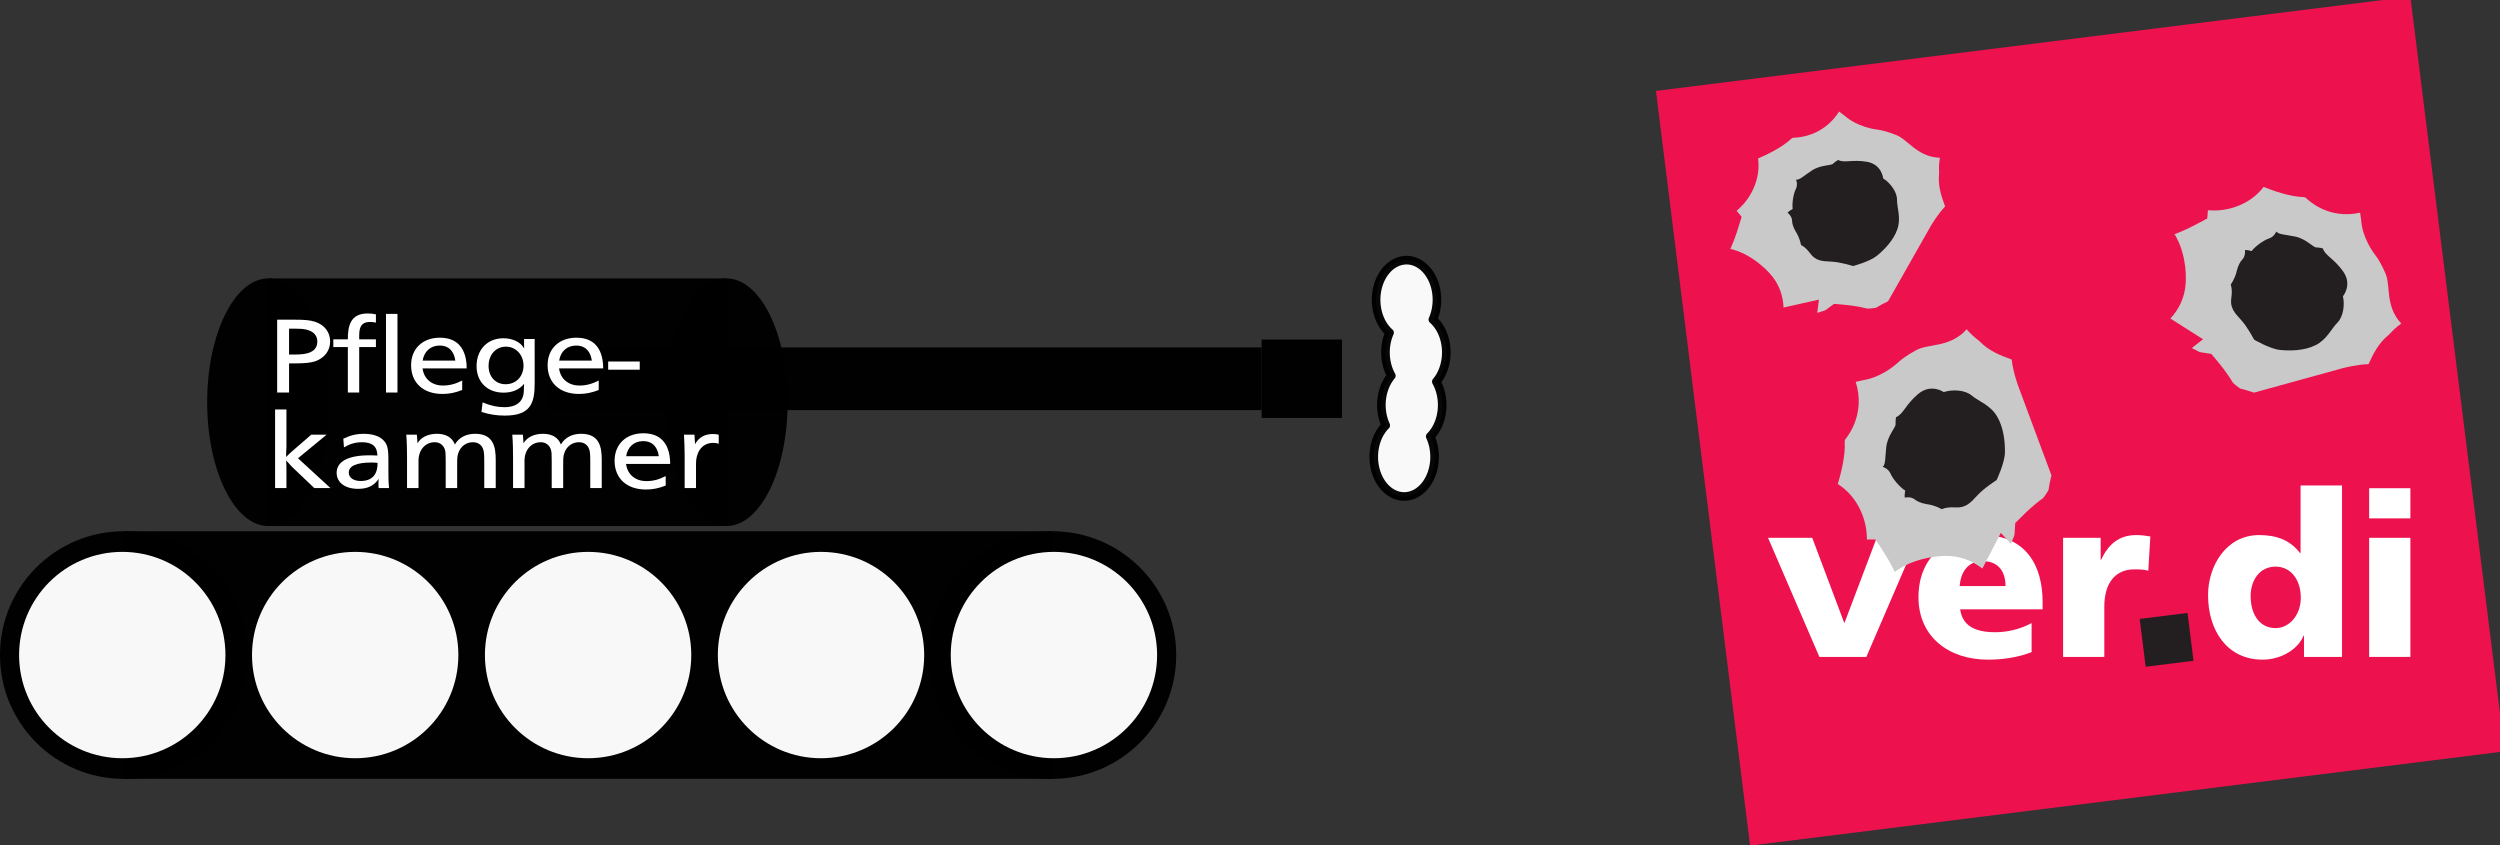
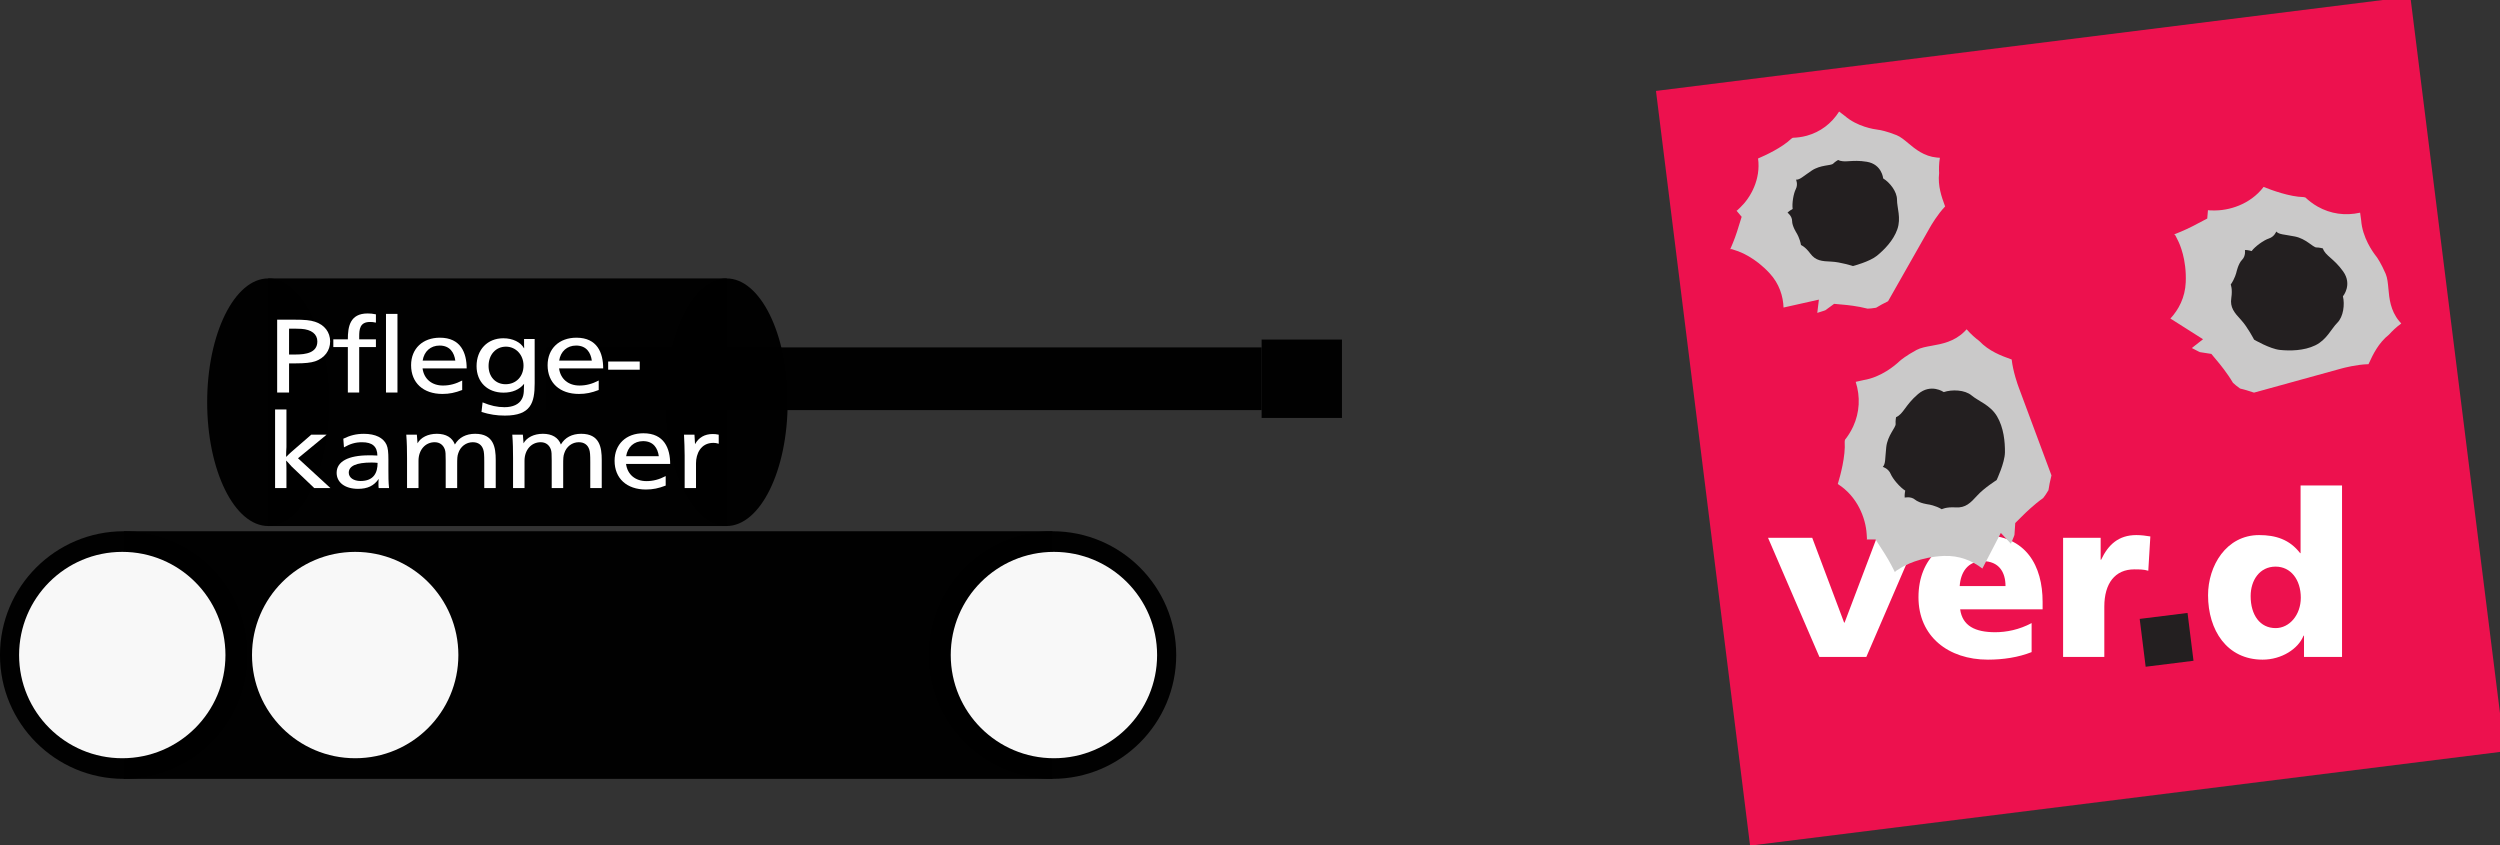
<svg xmlns="http://www.w3.org/2000/svg" xmlns:ns1="http://www.inkscape.org/namespaces/inkscape" xmlns:ns2="http://sodipodi.sourceforge.net/DTD/sodipodi-0.dtd" width="149.254mm" height="50.462mm" viewBox="0 0 149.254 50.462" version="1.1" id="svg3259" ns1:version="0.92.2 (unknown)" ns2:docname="Panzer-verdi.svg">
  <rect x="0" y="0" width="149.254" height="50.462" fill="#333333" stroke="none" />
  <defs id="defs3253" />
  <ns2:namedview id="base" pagecolor="#ffffff" bordercolor="#666666" borderopacity="1.0" ns1:pageopacity="0.0" ns1:pageshadow="2" ns1:zoom="0.78352488" ns1:cx="342.48783" ns1:cy="51.982535" ns1:document-units="mm" ns1:current-layer="layer1" showgrid="false" ns1:window-width="1920" ns1:window-height="1025" ns1:window-x="-3" ns1:window-y="-3" ns1:window-maximized="1" />
  <g ns1:label="Ebene 1" ns1:groupmode="layer" id="layer1" transform="translate(-9.639,-11.787)">
    <g id="g4723" transform="translate(-14.764,-49.827)">
      <g id="g4670">
        <g transform="matrix(0.304,0,0,0.616,31.299,46.766)" id="g852-6" style="fill:#000000">
          <circle r="12" cy="63.087" cx="30" id="path815-2" style="opacity:0.97;fill:#000000;fill-opacity:1;stroke:none;stroke-width:0.795;stroke-linecap:square;stroke-linejoin:round;stroke-miterlimit:4;stroke-dasharray:none;stroke-dashoffset:0;stroke-opacity:1" />
          <circle r="12" cy="63.087" cx="120" id="path815-3-9" style="opacity:0.97;fill:#000000;fill-opacity:1;stroke:none;stroke-width:0.795;stroke-linecap:square;stroke-linejoin:round;stroke-miterlimit:4;stroke-dasharray:none;stroke-dashoffset:0;stroke-opacity:1" />
          <rect y="51.087" x="30" height="24" width="90" id="rect847-1" style="opacity:0.97;fill:#000000;fill-opacity:1;stroke:none;stroke-width:0.76;stroke-linecap:square;stroke-linejoin:round;stroke-miterlimit:4;stroke-dasharray:none;stroke-dashoffset:0;stroke-opacity:1" />
        </g>
        <g id="g923" transform="matrix(0.616,0,0,0.616,1.919,61.668)">
          <rect y="33.581" x="89.452" height="6.077" width="69.321" id="rect917" style="opacity:0.97;fill:#000000;fill-opacity:1;stroke:none;stroke-width:0.794;stroke-linecap:square;stroke-linejoin:round;stroke-miterlimit:4;stroke-dasharray:none;stroke-dashoffset:0;stroke-opacity:1" />
          <rect y="32.821" x="158.773" height="7.597" width="7.787" id="rect919" style="opacity:0.97;fill:#000000;fill-opacity:1;stroke:none;stroke-width:0.794;stroke-linecap:square;stroke-linejoin:round;stroke-miterlimit:4;stroke-dasharray:none;stroke-dashoffset:0;stroke-opacity:1" />
        </g>
        <g id="g987" transform="matrix(0.616,0,0,0.616,13.269,61.902)">
          <g transform="translate(0.072,-0.068)" style="fill:#000000" id="g852">
            <circle style="opacity:0.97;fill:#000000;fill-opacity:1;stroke:none;stroke-width:0.795;stroke-linecap:square;stroke-linejoin:round;stroke-miterlimit:4;stroke-dasharray:none;stroke-dashoffset:0;stroke-opacity:1" id="path815" cx="30" cy="63.087" r="12" />
            <circle style="opacity:0.97;fill:#000000;fill-opacity:1;stroke:none;stroke-width:0.795;stroke-linecap:square;stroke-linejoin:round;stroke-miterlimit:4;stroke-dasharray:none;stroke-dashoffset:0;stroke-opacity:1" id="path815-3" cx="120" cy="63.087" r="12" />
            <rect style="opacity:0.97;fill:#000000;fill-opacity:1;stroke:none;stroke-width:0.76;stroke-linecap:square;stroke-linejoin:round;stroke-miterlimit:4;stroke-dasharray:none;stroke-dashoffset:0;stroke-opacity:1" id="rect847" width="90" height="24" x="30" y="51.087" />
          </g>
          <g id="g975">
            <circle style="opacity:0.97;fill:#ffffff;fill-opacity:1;stroke:none;stroke-width:0.662;stroke-linecap:square;stroke-linejoin:round;stroke-miterlimit:4;stroke-dasharray:none;stroke-dashoffset:0;stroke-opacity:1" id="path815-6-2" cx="29.925" cy="63.019" r="10" />
            <circle style="opacity:0.97;fill:#ffffff;fill-opacity:1;stroke:none;stroke-width:0.662;stroke-linecap:square;stroke-linejoin:round;stroke-miterlimit:4;stroke-dasharray:none;stroke-dashoffset:0;stroke-opacity:1" id="path815-6-2-7" cx="120.219" cy="63.019" r="10" />
            <circle style="opacity:0.97;fill:#ffffff;fill-opacity:1;stroke:none;stroke-width:0.662;stroke-linecap:square;stroke-linejoin:round;stroke-miterlimit:4;stroke-dasharray:none;stroke-dashoffset:0;stroke-opacity:1" id="path815-6-2-0" cx="52.499" cy="63.019" r="10" />
-             <circle style="opacity:0.97;fill:#ffffff;fill-opacity:1;stroke:none;stroke-width:0.662;stroke-linecap:square;stroke-linejoin:round;stroke-miterlimit:4;stroke-dasharray:none;stroke-dashoffset:0;stroke-opacity:1" id="path815-6-2-9" cx="75.072" cy="63.019" r="10" />
-             <circle style="opacity:0.97;fill:#ffffff;fill-opacity:1;stroke:none;stroke-width:0.662;stroke-linecap:square;stroke-linejoin:round;stroke-miterlimit:4;stroke-dasharray:none;stroke-dashoffset:0;stroke-opacity:1" id="path815-6-2-3" cx="97.646" cy="63.019" r="10" />
          </g>
        </g>
        <g aria-label="Pflege- kammer" style="font-style:normal;font-weight:normal;font-size:6.52px;line-height:4.075px;font-family:sans-serif;letter-spacing:0px;word-spacing:0px;fill:#ffffff;fill-opacity:1;stroke:none;stroke-width:0.163px;stroke-linecap:butt;stroke-linejoin:miter;stroke-opacity:1" id="text991">
          <path d="m 40.95,80.699 v 4.349 h 0.711 V 83.308 h 0.398 c 0.548,0 0.906,-0.039 1.161,-0.124 0.561,-0.196 0.893,-0.639 0.893,-1.187 0,-0.548 -0.333,-0.991 -0.906,-1.174 -0.287,-0.091 -0.574,-0.124 -1.265,-0.124 z m 0.711,0.535 c 0.241,0 0.489,0 0.73,0.013 0.606,0.039 0.958,0.313 0.958,0.75 0,0.672 -0.672,0.782 -1.298,0.782 h -0.391 z" style="font-style:normal;font-variant:normal;font-weight:normal;font-stretch:normal;line-height:5.705px;font-family:FrutigerExt;-inkscape-font-specification:FrutigerExt;fill:#ffffff;stroke-width:0.163px" id="path4611" ns1:connector-curvature="0" />
          <path d="m 46.846,80.38 c -0.202,-0.039 -0.313,-0.052 -0.496,-0.052 -1.063,0 -1.18,0.802 -1.18,1.545 h -0.867 v 0.463 h 0.867 v 2.712 h 0.678 v -2.712 h 0.998 v -0.463 h -0.998 v -0.163 c 0,-0.43 0.033,-0.874 0.646,-0.874 0.117,0 0.196,0.006 0.352,0.039 z" style="font-style:normal;font-variant:normal;font-weight:normal;font-stretch:normal;line-height:5.705px;font-family:FrutigerExt;-inkscape-font-specification:FrutigerExt;fill:#ffffff;stroke-width:0.163px" id="path4613" ns1:connector-curvature="0" />
          <path d="m 48.132,80.354 h -0.685 v 4.695 h 0.685 z" style="font-style:normal;font-variant:normal;font-weight:normal;font-stretch:normal;line-height:5.705px;font-family:FrutigerExt;-inkscape-font-specification:FrutigerExt;fill:#ffffff;stroke-width:0.163px" id="path4615" ns1:connector-curvature="0" />
          <path d="m 49.63,83.607 h 2.634 c 0,-0.926 -0.352,-1.832 -1.597,-1.832 -1.03,0 -1.721,0.652 -1.721,1.643 0,1.05 0.724,1.715 1.871,1.715 0.417,0 0.756,-0.072 1.18,-0.235 v -0.567 c -0.385,0.202 -0.75,0.3 -1.148,0.3 -0.665,0 -1.135,-0.391 -1.219,-1.024 z m 0.006,-0.463 c 0.085,-0.554 0.476,-0.9 1.011,-0.9 0.619,0 0.874,0.424 0.939,0.9 z" style="font-style:normal;font-variant:normal;font-weight:normal;font-stretch:normal;line-height:5.705px;font-family:FrutigerExt;-inkscape-font-specification:FrutigerExt;fill:#ffffff;stroke-width:0.163px" id="path4617" ns1:connector-curvature="0" />
          <path d="m 56.323,81.854 h -0.632 v 0.398 l 0.006,0.085 c 0,0.013 -0.006,0.039 -0.006,0.078 -0.196,-0.372 -0.678,-0.606 -1.239,-0.606 -0.945,0 -1.597,0.678 -1.597,1.663 0,0.952 0.646,1.584 1.611,1.584 0.528,0 0.952,-0.183 1.226,-0.528 -0.026,0.306 0.026,0.632 -0.137,0.913 -0.163,0.313 -0.535,0.483 -1.03,0.483 -0.443,0 -0.835,-0.091 -1.311,-0.287 l -0.065,0.574 c 0.496,0.15 0.9,0.215 1.395,0.215 1.558,0 1.78,-0.769 1.78,-1.93 z m -1.715,0.456 c 0.593,0 1.05,0.489 1.05,1.128 0,0.652 -0.443,1.115 -1.069,1.115 -0.606,0 -1.017,-0.45 -1.017,-1.089 0,-0.672 0.43,-1.154 1.037,-1.154 z" style="font-style:normal;font-variant:normal;font-weight:normal;font-stretch:normal;line-height:5.705px;font-family:FrutigerExt;-inkscape-font-specification:FrutigerExt;fill:#ffffff;stroke-width:0.163px" id="path4619" ns1:connector-curvature="0" />
          <path d="m 57.78,83.607 h 2.634 c 0,-0.926 -0.352,-1.832 -1.597,-1.832 -1.03,0 -1.721,0.652 -1.721,1.643 0,1.05 0.724,1.715 1.871,1.715 0.417,0 0.756,-0.072 1.18,-0.235 v -0.567 c -0.385,0.202 -0.75,0.3 -1.148,0.3 -0.665,0 -1.135,-0.391 -1.219,-1.024 z m 0.006,-0.463 c 0.085,-0.554 0.476,-0.9 1.011,-0.9 0.619,0 0.874,0.424 0.939,0.9 z" style="font-style:normal;font-variant:normal;font-weight:normal;font-stretch:normal;line-height:5.705px;font-family:FrutigerExt;-inkscape-font-specification:FrutigerExt;fill:#ffffff;stroke-width:0.163px" id="path4621" ns1:connector-curvature="0" />
          <path d="m 62.596,83.197 h -1.884 v 0.489 h 1.884 z" style="font-style:normal;font-variant:normal;font-weight:normal;font-stretch:normal;line-height:5.705px;font-family:FrutigerExt;-inkscape-font-specification:FrutigerExt;fill:#ffffff;stroke-width:0.163px" id="path4623" ns1:connector-curvature="0" />
          <path d="m 41.504,86.059 h -0.678 v 4.695 h 0.678 V 89.593 c -0.006,-0.156 0,-0.326 -0.02,-0.483 0.163,0.143 0.28,0.326 0.45,0.469 l 1.232,1.174 h 0.965 l -1.937,-1.78 1.708,-1.408 h -0.919 l -1.193,1.037 c -0.104,0.098 -0.209,0.189 -0.306,0.293 0,-0.196 0.006,-0.391 0.02,-0.587 z" style="font-style:normal;font-variant:normal;font-weight:normal;font-stretch:normal;line-height:5.705px;font-family:FrutigerExt;-inkscape-font-specification:FrutigerExt;fill:#ffffff;stroke-width:0.163px" id="path4625" ns1:connector-curvature="0" />
          <path d="m 44.899,87.807 0.039,0.515 c 0.378,-0.215 0.685,-0.306 1.082,-0.306 0.613,0 0.906,0.254 0.913,0.795 -0.235,-0.013 -0.359,-0.013 -0.509,-0.013 -1.232,0 -1.923,0.372 -1.923,1.043 0,0.58 0.502,0.958 1.278,0.958 0.567,0 0.952,-0.183 1.232,-0.593 -0.013,0.13 -0.013,0.196 -0.013,0.3 0,0.091 0,0.137 0.013,0.248 h 0.619 c -0.039,-0.359 -0.039,-0.724 -0.039,-1.082 v -0.619 c 0,-0.443 -0.026,-0.691 -0.111,-0.887 -0.189,-0.417 -0.665,-0.652 -1.35,-0.652 -0.456,0 -0.822,0.091 -1.232,0.293 z m 2.047,1.441 c 0,0.587 -0.228,1.082 -1.017,1.082 -0.417,0 -0.704,-0.202 -0.704,-0.496 0,-0.404 0.456,-0.606 1.356,-0.606 0.15,0 0.215,0.006 0.365,0.02 z" style="font-style:normal;font-variant:normal;font-weight:normal;font-stretch:normal;line-height:5.705px;font-family:FrutigerExt;-inkscape-font-specification:FrutigerExt;fill:#ffffff;stroke-width:0.163px" id="path4627" ns1:connector-curvature="0" />
          <path d="m 49.29,87.565 h -0.632 c 0.039,0.463 0.046,0.932 0.046,1.395 v 1.793 h 0.685 v -1.408 -0.228 c 0,-0.639 0.404,-1.102 0.965,-1.102 0.293,0 0.509,0.156 0.606,0.43 0.046,0.13 0.052,0.28 0.052,0.672 v 1.637 h 0.685 v -1.35 c 0,-0.443 0.006,-0.561 0.065,-0.73 0.124,-0.398 0.469,-0.659 0.867,-0.659 0.319,0 0.535,0.156 0.626,0.437 0.046,0.137 0.059,0.319 0.059,0.743 v 1.558 h 0.685 v -1.676 c 0,-0.756 -0.124,-1.565 -1.226,-1.565 -0.548,0 -0.972,0.222 -1.213,0.639 -0.156,-0.417 -0.528,-0.639 -1.076,-0.639 -0.528,0 -0.958,0.215 -1.154,0.567 z" style="font-style:normal;font-variant:normal;font-weight:normal;font-stretch:normal;line-height:5.705px;font-family:FrutigerExt;-inkscape-font-specification:FrutigerExt;fill:#ffffff;stroke-width:0.163px" id="path4629" ns1:connector-curvature="0" />
          <path d="m 55.619,87.565 h -0.632 c 0.039,0.463 0.046,0.932 0.046,1.395 v 1.793 h 0.685 v -1.408 -0.228 c 0,-0.639 0.404,-1.102 0.965,-1.102 0.293,0 0.509,0.156 0.606,0.43 0.046,0.13 0.052,0.28 0.052,0.672 v 1.637 h 0.685 v -1.35 c 0,-0.443 0.006,-0.561 0.065,-0.73 0.124,-0.398 0.469,-0.659 0.867,-0.659 0.319,0 0.535,0.156 0.626,0.437 0.046,0.137 0.059,0.319 0.059,0.743 v 1.558 h 0.685 v -1.676 c 0,-0.756 -0.124,-1.565 -1.226,-1.565 -0.548,0 -0.972,0.222 -1.213,0.639 -0.156,-0.417 -0.528,-0.639 -1.076,-0.639 -0.528,0 -0.958,0.215 -1.154,0.567 z" style="font-style:normal;font-variant:normal;font-weight:normal;font-stretch:normal;line-height:5.705px;font-family:FrutigerExt;-inkscape-font-specification:FrutigerExt;fill:#ffffff;stroke-width:0.163px" id="path4631" ns1:connector-curvature="0" />
          <path d="m 61.779,89.313 h 2.634 c 0,-0.926 -0.352,-1.832 -1.597,-1.832 -1.03,0 -1.721,0.652 -1.721,1.643 0,1.05 0.724,1.715 1.871,1.715 0.417,0 0.756,-0.072 1.18,-0.235 V 90.037 c -0.385,0.202 -0.75,0.3 -1.148,0.3 -0.665,0 -1.135,-0.391 -1.219,-1.024 z m 0.006,-0.463 c 0.085,-0.554 0.476,-0.9 1.011,-0.9 0.619,0 0.874,0.424 0.939,0.9 z" style="font-style:normal;font-variant:normal;font-weight:normal;font-stretch:normal;line-height:5.705px;font-family:FrutigerExt;-inkscape-font-specification:FrutigerExt;fill:#ffffff;stroke-width:0.163px" id="path4633" ns1:connector-curvature="0" />
          <path d="m 65.239,87.565 c 0.02,0.417 0.039,0.828 0.039,1.245 v 1.943 h 0.678 v -1.252 -0.228 c 0,-0.554 0.274,-1.219 1.037,-1.219 0.117,0 0.183,0.013 0.319,0.052 V 87.565 c -0.156,-0.033 -0.235,-0.039 -0.365,-0.039 -0.469,0 -0.835,0.209 -1.05,0.606 l -0.033,-0.567 z" style="font-style:normal;font-variant:normal;font-weight:normal;font-stretch:normal;line-height:5.705px;font-family:FrutigerExt;-inkscape-font-specification:FrutigerExt;fill:#ffffff;stroke-width:0.163px" id="path4635" ns1:connector-curvature="0" />
        </g>
      </g>
      <g transform="matrix(1.229,0,0,1.229,-28.599,50.268)" id="g3203">
        <g id="g1141" transform="matrix(0.004,0,0,-0.004,123.569,50.31)">
          <path d="M 9161.32,10311.3 0,9165.26 1142.76,0 10308,1145.08 9161.32,10311.3" style="fill:#ed114e;fill-opacity:1;fill-rule:nonzero;stroke:none" id="path1143" ns1:connector-curvature="0" />
          <path d="m 1360.96,3738.07 h 536.79 l 387.23,-1029.88 h 5.55 l 390.01,1029.88 h 497.85 L 2554.76,2291.82 H 1984.6 l -623.64,1446.25" style="fill:#ffffff;fill-opacity:1;fill-rule:nonzero;stroke:none" id="path1145" ns1:connector-curvature="0" />
          <path d="m 3694.15,2869.19 c 27.84,-199.86 180.79,-277.58 425.54,-277.58 136.28,0 292.04,30.53 442.22,111.03 v -352.53 c -161.32,-63.85 -344.86,-91.6 -531.21,-91.6 -478.39,0 -842.73,280.35 -842.73,757.81 0,477.46 325.41,755.04 775.97,755.04 536.79,0 731.49,-380.29 731.49,-810.56 v -91.61 z m 550.71,283.15 c 0,166.56 -77.88,302.57 -278.15,302.57 -180.76,0 -267,-136.01 -278.12,-302.57 h 556.27" style="fill:#ffffff;fill-opacity:1;fill-rule:nonzero;stroke:none" id="path1147" ns1:connector-curvature="0" />
          <path d="m 5978.84,3338.33 c -55.65,16.64 -111.25,16.64 -169.66,16.64 -233.63,0 -364.37,-169.32 -364.37,-452.47 V 2291.82 H 4944.2 v 1446.25 h 456.11 v -266.5 h 5.56 c 86.24,183.21 211.39,299.79 428.32,299.79 58.43,0 119.61,-8.32 169.65,-16.65 l -25,-416.38" style="fill:#ffffff;fill-opacity:1;fill-rule:nonzero;stroke:none" id="path1149" ns1:connector-curvature="0" />
          <path d="m 8331.69,2291.82 h -461.72 v 258.15 h -5.56 c -63.95,-161 -267,-291.46 -497.84,-291.46 -431.09,0 -661.93,355.3 -661.93,782.79 0,355.31 219.71,730.06 620.23,730.06 200.24,0 369.89,-52.74 497.84,-219.3 h 5.56 v 821.68 h 503.42 z m -806.58,349.75 c 166.87,0 305.93,158.24 305.93,369.2 0,219.3 -122.38,377.52 -305.93,377.52 -194.69,0 -303.18,-166.55 -303.18,-358.08 0,-230.4 114.04,-388.64 303.18,-388.64" style="fill:#ffffff;fill-opacity:1;fill-rule:nonzero;stroke:none" id="path1151" ns1:connector-curvature="0" />
-           <path d="m 8661.13,3738.07 h 500.62 V 2291.82 h -500.62 z m 500.62,235.94 h -500.62 v 366.42 h 500.62 v -366.42" style="fill:#ffffff;fill-opacity:1;fill-rule:nonzero;stroke:none" id="path1153" ns1:connector-curvature="0" />
          <path d="m 6527.98,2244.83 -72.44,581 -581.01,-72.44 72.45,-581.02 581,72.46" style="fill:#231f20;fill-opacity:1;fill-rule:nonzero;stroke:none" id="path1155" ns1:connector-curvature="0" />
        </g>
        <g id="g3142" transform="matrix(0.537,0.537,-0.537,0.537,143.541,-70.546)">
          <path d="m 89.727,80.037 0.091,-0.007 0.375,0.124 c 0.196,0.064 1.223,0.442 2.224,1.532 0.655,0.712 0.915,1.554 0.944,2.331 l 2.412,-0.54 -0.11,0.905 c 0.102,-0.034 0.196,-0.063 0.282,-0.09 0.099,-0.031 0.237,-0.073 0.274,-0.093 l 0.593,-0.434 0.725,0.067 c 0.09,0.008 0.859,0.078 1.558,0.261 0.122,0.002 0.351,-0.023 0.58,-0.061 0.214,-0.131 0.499,-0.293 0.818,-0.445 l 2.857,-5.033 c 0.083,-0.147 0.515,-0.888 1.035,-1.433 -0.011,-0.03 -0.022,-0.06 -0.031,-0.086 -0.197,-0.537 -0.48,-1.311 -0.379,-2.186 -0.015,-0.268 -0.015,-0.638 0.052,-1.05 -0.07,-0.003 -0.139,-0.007 -0.207,-0.014 -0.876,-0.084 -1.469,-0.578 -1.946,-0.976 -0.275,-0.229 -0.535,-0.446 -0.803,-0.553 -0.674,-0.268 -1.102,-0.345 -1.193,-0.359 l -0.045,-0.002 0.008,-0.002 c -0.339,-0.04 -1.458,-0.223 -2.294,-0.946 -0.113,-0.081 -0.247,-0.181 -0.394,-0.3 -0.518,0.818 -1.281,1.394 -2.202,1.648 -0.356,0.098 -0.686,0.133 -0.958,0.14 -0.043,0.023 -0.08,0.045 -0.1,0.063 -0.64,0.618 -1.79,1.147 -2.256,1.344 l -0.014,0.006 c 0.194,1.417 -0.506,2.667 -1.214,3.342 l -0.207,0.197 -0.049,0.025 0.351,0.415 -0.321,1.027 c -0.022,0.069 -0.168,0.528 -0.456,1.182" style="fill:#cac9c9;fill-opacity:1;fill-rule:evenodd;stroke:none;stroke-width:0.035" id="path108" ns1:connector-curvature="0" />
          <path d="m 100.158,75.205 c 0,0 -0.085,-0.962 -1.117,-1.133 -1.033,-0.172 -1.509,0.103 -1.955,-0.122 0,0 -0.189,0.1 -0.34,0.25 -0.151,0.15 -0.858,0.068 -1.466,0.476 -0.608,0.408 -0.8,0.628 -1.066,0.618 0,0 0.148,0.319 -0.016,0.641 -0.164,0.321 -0.268,0.987 -0.215,1.356 0,0 -0.23,0.123 -0.351,0.253 0,0 0.314,0.226 0.314,0.574 0,0.348 0.311,0.827 0.311,0.827 3.44e-4,0 0.217,0.349 0.295,0.808 0,0 0.279,0.1 0.639,0.586 0.359,0.487 0.792,0.52 1.42,0.545 0.628,0.025 1.488,0.302 1.488,0.302 0,-1.41e-4 1.135,-0.295 1.635,-0.703 0.5,-0.408 1.123,-1.039 1.391,-1.806 0.268,-0.768 -0.024,-1.47 -0.023,-2.02 0.002,-0.55 -0.488,-1.172 -0.946,-1.451" style="fill:#231f20;fill-opacity:1;fill-rule:evenodd;stroke:none;stroke-width:0.035" id="path126" ns1:connector-curvature="0" />
        </g>
        <g id="g3142-7" transform="matrix(0.712,0,0,0.712,63.293,-35.649)">
          <path d="m 89.727,80.037 0.091,-0.007 0.375,0.124 c 0.196,0.064 1.223,0.442 2.224,1.532 0.655,0.712 0.915,1.554 0.944,2.331 l 2.412,-0.54 -0.11,0.905 c 0.102,-0.034 0.196,-0.063 0.282,-0.09 0.099,-0.031 0.237,-0.073 0.274,-0.093 l 0.593,-0.434 0.725,0.067 c 0.09,0.008 0.859,0.078 1.558,0.261 0.122,0.002 0.351,-0.023 0.58,-0.061 0.214,-0.131 0.499,-0.293 0.818,-0.445 l 2.857,-5.033 c 0.083,-0.147 0.515,-0.888 1.035,-1.433 -0.011,-0.03 -0.022,-0.06 -0.031,-0.086 -0.197,-0.537 -0.48,-1.311 -0.379,-2.186 -0.015,-0.268 -0.015,-0.638 0.052,-1.05 -0.07,-0.003 -0.139,-0.007 -0.207,-0.014 -0.876,-0.084 -1.469,-0.578 -1.946,-0.976 -0.275,-0.229 -0.535,-0.446 -0.803,-0.553 -0.674,-0.268 -1.102,-0.345 -1.193,-0.359 l -0.045,-0.002 0.008,-0.002 c -0.339,-0.04 -1.458,-0.223 -2.294,-0.946 -0.113,-0.081 -0.247,-0.181 -0.394,-0.3 -0.518,0.818 -1.281,1.394 -2.202,1.648 -0.356,0.098 -0.686,0.133 -0.958,0.14 -0.043,0.023 -0.08,0.045 -0.1,0.063 -0.64,0.618 -1.79,1.147 -2.256,1.344 l -0.014,0.006 c 0.194,1.417 -0.506,2.667 -1.214,3.342 l -0.207,0.197 -0.049,0.025 0.351,0.415 -0.321,1.027 c -0.022,0.069 -0.168,0.528 -0.456,1.182" style="fill:#cac9c9;fill-opacity:1;fill-rule:evenodd;stroke:none;stroke-width:0.035" id="path108-1" ns1:connector-curvature="0" />
          <path d="m 100.158,75.205 c 0,0 -0.085,-0.962 -1.117,-1.133 -1.033,-0.172 -1.509,0.103 -1.955,-0.122 0,0 -0.189,0.1 -0.34,0.25 -0.151,0.15 -0.858,0.068 -1.466,0.476 -0.608,0.408 -0.8,0.628 -1.066,0.618 0,0 0.148,0.319 -0.016,0.641 -0.164,0.321 -0.268,0.987 -0.215,1.356 0,0 -0.23,0.123 -0.351,0.253 0,0 0.314,0.226 0.314,0.574 0,0.348 0.311,0.827 0.311,0.827 3.44e-4,0 0.217,0.349 0.295,0.808 0,0 0.279,0.1 0.639,0.586 0.359,0.487 0.792,0.52 1.42,0.545 0.628,0.025 1.488,0.302 1.488,0.302 0,-1.41e-4 1.135,-0.295 1.635,-0.703 0.5,-0.408 1.123,-1.039 1.391,-1.806 0.268,-0.768 -0.024,-1.47 -0.023,-2.02 0.002,-0.55 -0.488,-1.172 -0.946,-1.451" style="fill:#231f20;fill-opacity:1;fill-rule:evenodd;stroke:none;stroke-width:0.035" id="path126-3" ns1:connector-curvature="0" />
        </g>
        <g id="g3142-3" transform="matrix(0.507,-0.604,0.604,0.507,41.344,50.644)">
          <path d="m 89.727,80.037 0.091,-0.007 0.375,0.124 c 0.196,0.064 1.223,0.442 2.224,1.532 0.655,0.712 0.915,1.554 0.944,2.331 l 2.412,-0.54 -0.11,0.905 c 0.102,-0.034 0.196,-0.063 0.282,-0.09 0.099,-0.031 0.237,-0.073 0.274,-0.093 l 0.593,-0.434 0.725,0.067 c 0.09,0.008 0.859,0.078 1.558,0.261 0.122,0.002 0.351,-0.023 0.58,-0.061 0.214,-0.131 0.499,-0.293 0.818,-0.445 l 2.857,-5.033 c 0.083,-0.147 0.515,-0.888 1.035,-1.433 -0.011,-0.03 -0.022,-0.06 -0.031,-0.086 -0.197,-0.537 -0.48,-1.311 -0.379,-2.186 -0.015,-0.268 -0.015,-0.638 0.052,-1.05 -0.07,-0.003 -0.139,-0.007 -0.207,-0.014 -0.876,-0.084 -1.469,-0.578 -1.946,-0.976 -0.275,-0.229 -0.535,-0.446 -0.803,-0.553 -0.674,-0.268 -1.102,-0.345 -1.193,-0.359 l -0.045,-0.002 0.008,-0.002 c -0.339,-0.04 -1.458,-0.223 -2.294,-0.946 -0.113,-0.081 -0.247,-0.181 -0.394,-0.3 -0.518,0.818 -1.281,1.394 -2.202,1.648 -0.356,0.098 -0.686,0.133 -0.958,0.14 -0.043,0.023 -0.08,0.045 -0.1,0.063 -0.64,0.618 -1.79,1.147 -2.256,1.344 l -0.014,0.006 c 0.194,1.417 -0.506,2.667 -1.214,3.342 l -0.207,0.197 -0.049,0.025 0.351,0.415 -0.321,1.027 c -0.022,0.069 -0.168,0.528 -0.456,1.182" style="fill:#cac9c9;fill-opacity:1;fill-rule:evenodd;stroke:none;stroke-width:0.035" id="path108-3" ns1:connector-curvature="0" />
          <path d="m 100.158,75.205 c 0,0 -0.085,-0.962 -1.117,-1.133 -1.033,-0.172 -1.509,0.103 -1.955,-0.122 0,0 -0.189,0.1 -0.34,0.25 -0.151,0.15 -0.858,0.068 -1.466,0.476 -0.608,0.408 -0.8,0.628 -1.066,0.618 0,0 0.148,0.319 -0.016,0.641 -0.164,0.321 -0.268,0.987 -0.215,1.356 0,0 -0.23,0.123 -0.351,0.253 0,0 0.314,0.226 0.314,0.574 0,0.348 0.311,0.827 0.311,0.827 3.44e-4,0 0.217,0.349 0.295,0.808 0,0 0.279,0.1 0.639,0.586 0.359,0.487 0.792,0.52 1.42,0.545 0.628,0.025 1.488,0.302 1.488,0.302 0,-1.41e-4 1.135,-0.295 1.635,-0.703 0.5,-0.408 1.123,-1.039 1.391,-1.806 0.268,-0.768 -0.024,-1.47 -0.023,-2.02 0.002,-0.55 -0.488,-1.172 -0.946,-1.451" style="fill:#231f20;fill-opacity:1;fill-rule:evenodd;stroke:none;stroke-width:0.035" id="path126-8" ns1:connector-curvature="0" />
        </g>
      </g>
    </g>
-     <path style="opacity:0.97;fill:#ffffff;fill-opacity:1;stroke:#000000;stroke-width:0.514;stroke-linecap:square;stroke-linejoin:round;stroke-miterlimit:4;stroke-dasharray:none;stroke-dashoffset:0;stroke-opacity:1" d="m 93.611,27.32 a 1.816,2.366 0 0 0 -1.816,2.367 1.816,2.366 0 0 0 0.802,1.962 1.816,2.366 0 0 0 -0.243,1.178 1.816,2.366 0 0 0 0.35,1.392 1.816,2.366 0 0 0 -0.595,1.748 1.816,2.366 0 0 0 0.26,1.215 1.816,2.366 0 0 0 -0.714,1.879 1.816,2.366 0 0 0 1.816,2.367 1.816,2.366 0 0 0 1.816,-2.367 1.816,2.366 0 0 0 -0.26,-1.216 1.816,2.366 0 0 0 0.714,-1.879 1.816,2.366 0 0 0 -0.35,-1.392 1.816,2.366 0 0 0 0.595,-1.748 1.816,2.366 0 0 0 -0.802,-1.962 1.816,2.366 0 0 0 0.243,-1.178 1.816,2.366 0 0 0 -1.816,-2.367 z" id="path864" ns1:connector-curvature="0" />
  </g>
</svg>